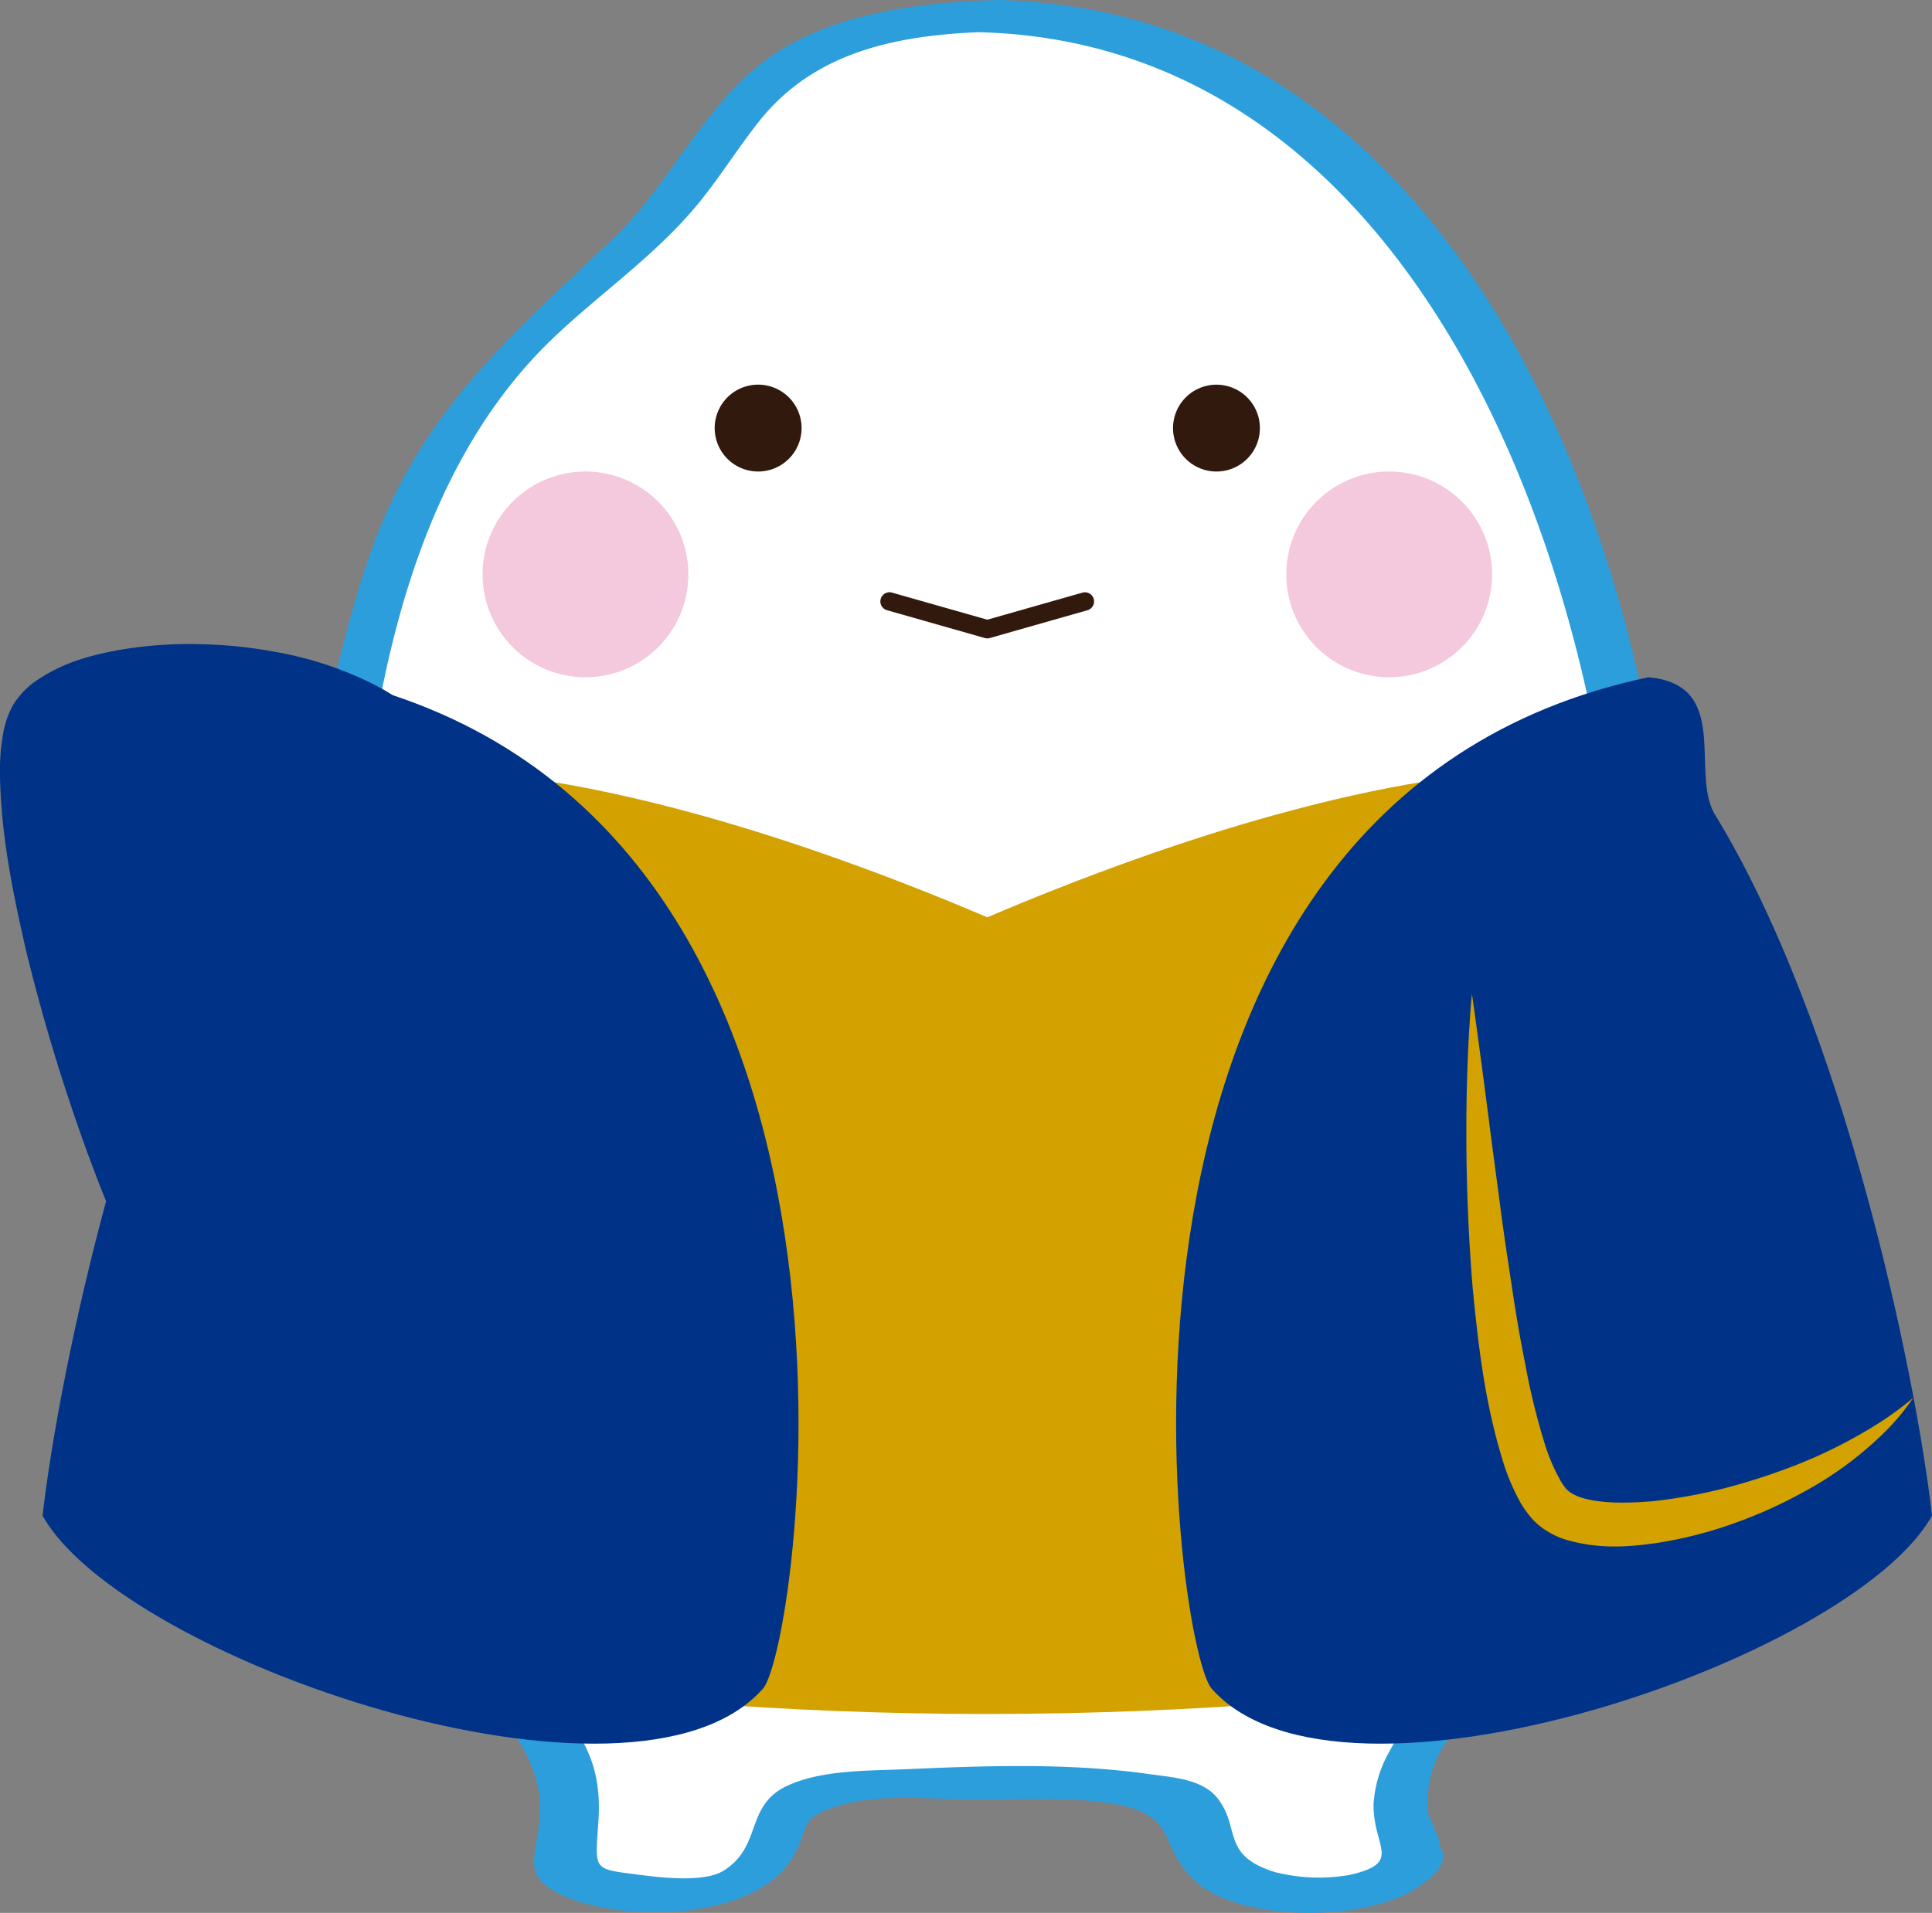
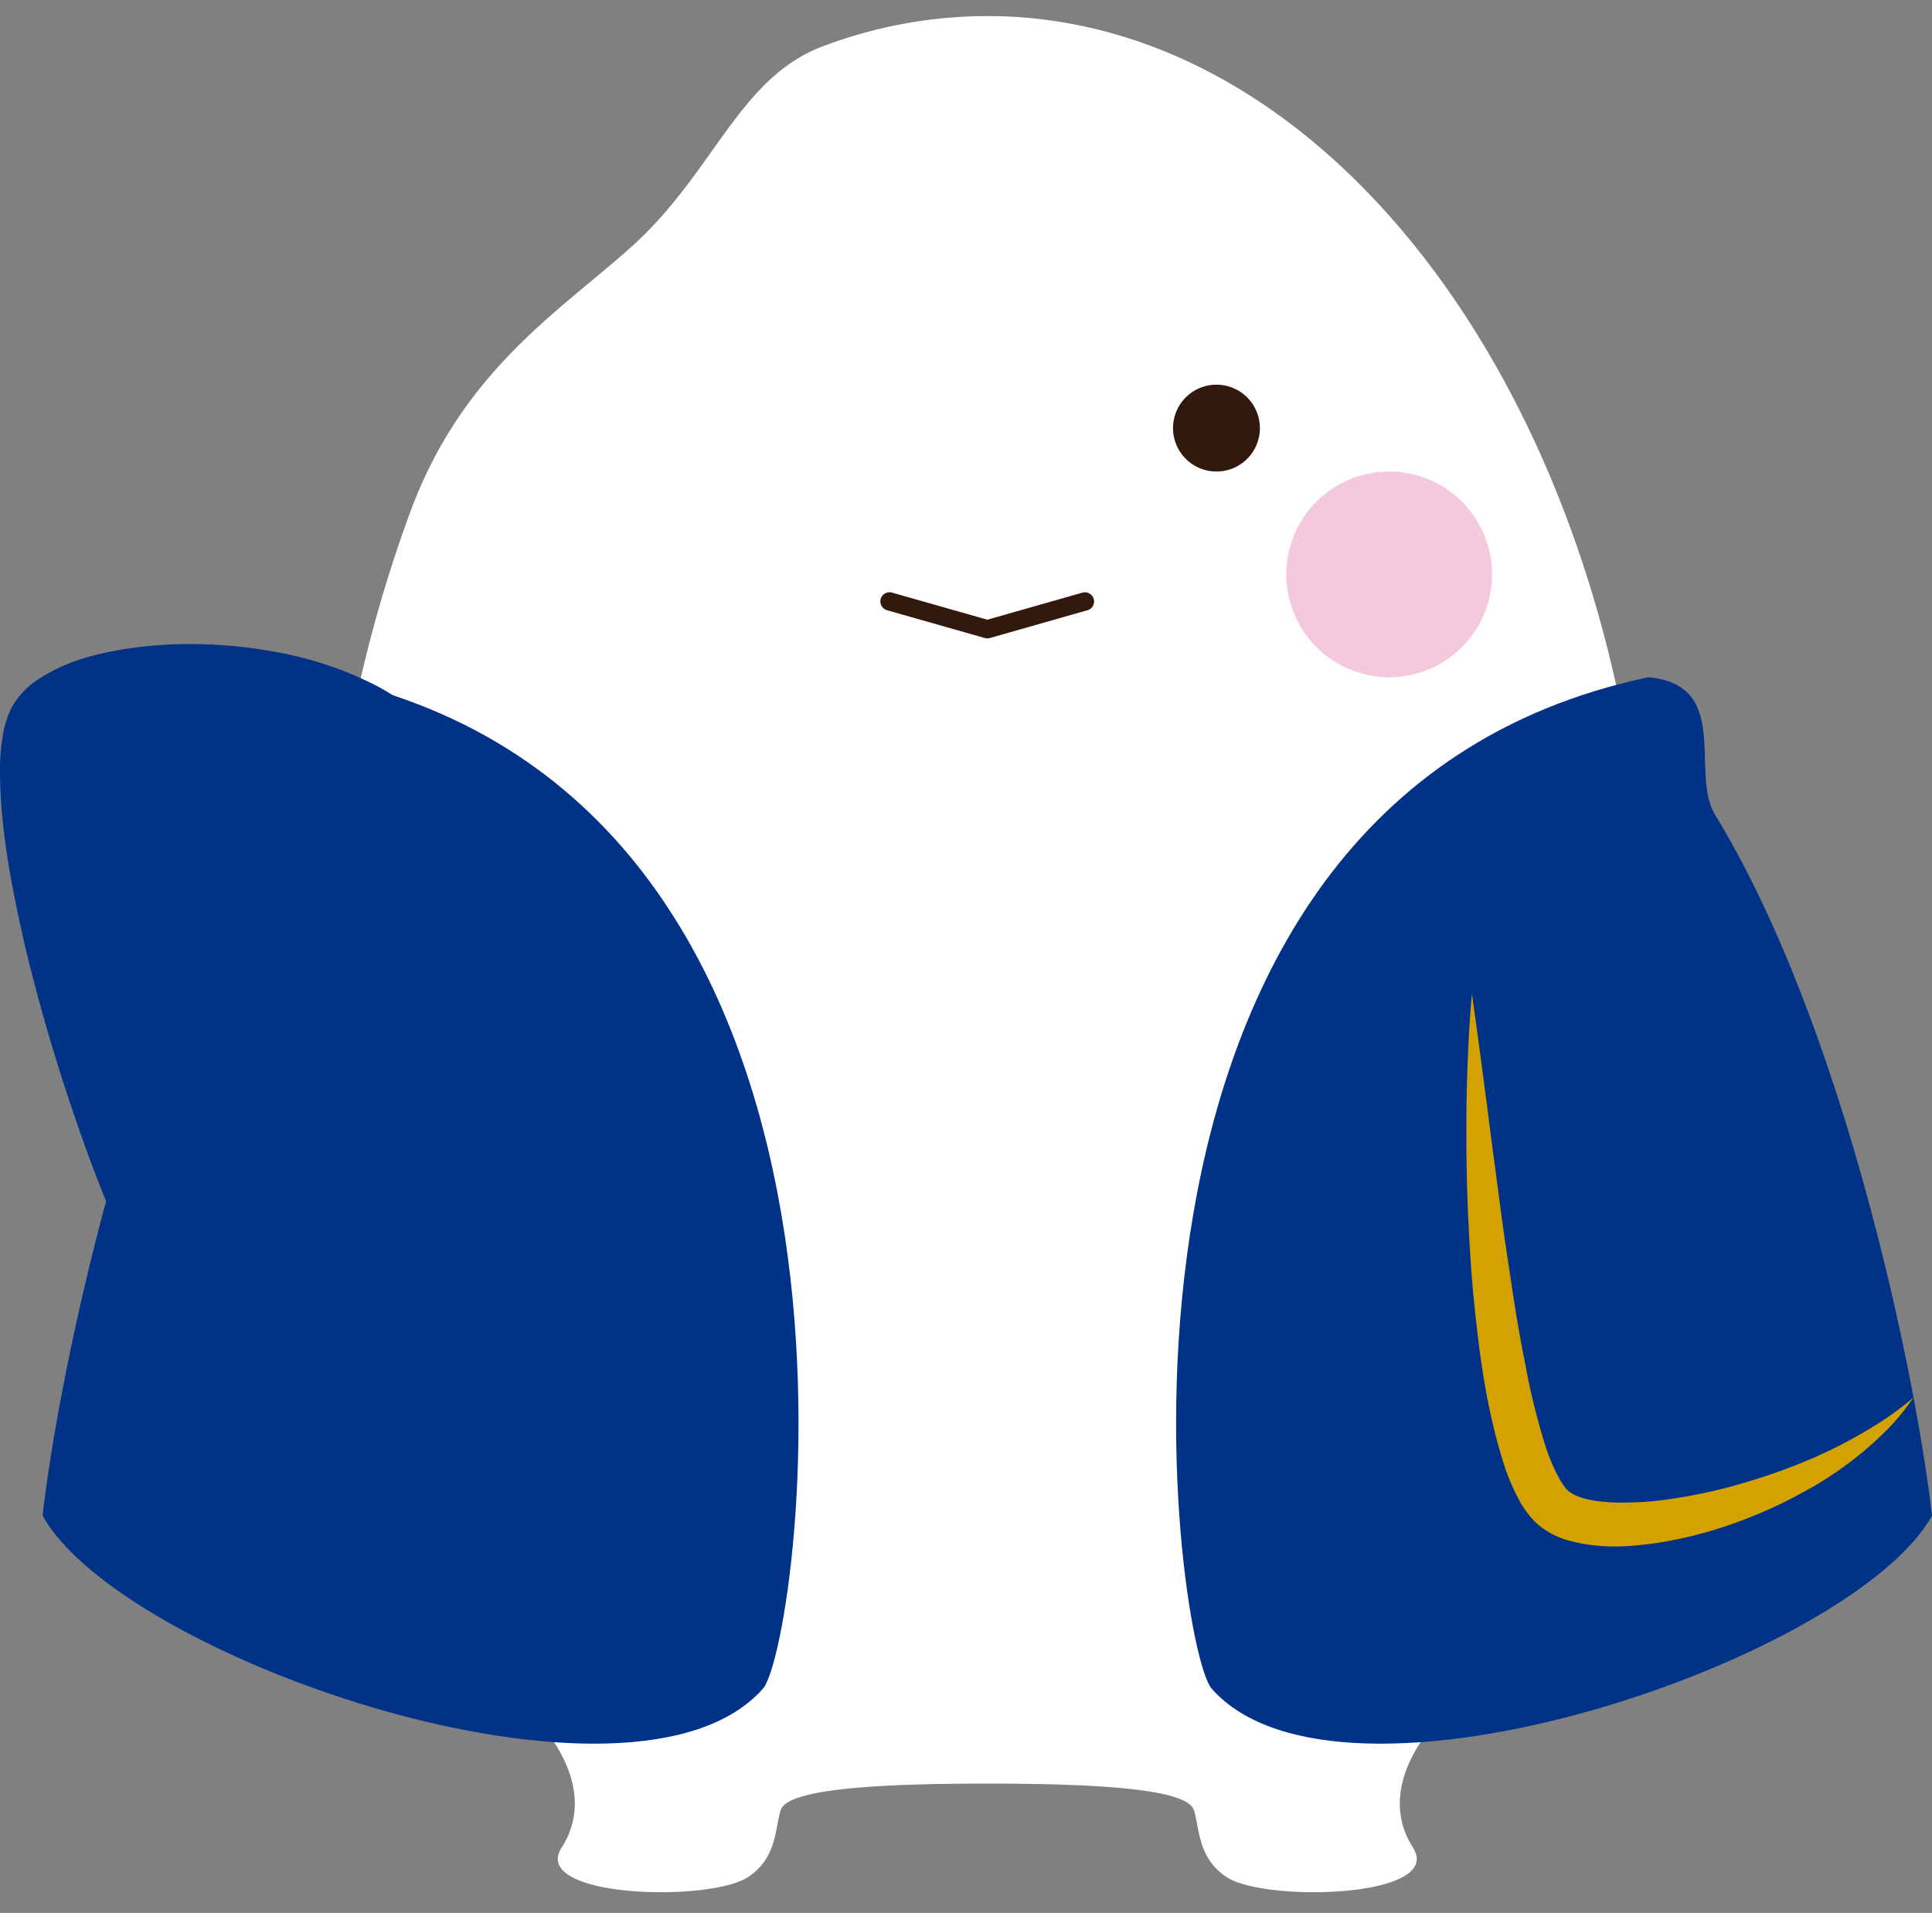
<svg xmlns="http://www.w3.org/2000/svg" id="Group_3314" data-name="Group 3314" width="289.387" height="286.594" viewBox="0 0 289.387 286.594">
  <rect x="0" y="0" width="289.387" height="286.594" fill="#808080" stroke="none" />
  <defs>
    <clipPath id="clip-path">
      <rect id="Rectangle_2085" data-name="Rectangle 2085" width="289.387" height="286.594" fill="none" />
    </clipPath>
  </defs>
  <g id="Group_3200" data-name="Group 3200" clip-path="url(#clip-path)">
    <path id="Path_6201" data-name="Path 6201" d="M121.58,1.111a69.71,69.71,0,0,0-24.69,4.553C84.47,10.336,80.652,24.378,68.667,35.314,58.094,44.968,43.22,53.8,35.25,75.126a204.162,204.162,0,0,0-12.707,71.228c0,47.439,6.932,85.9,30.925,109.41,1.523,1.5,10.133,10.683,4.356,19.743-4.8,7.535,22.04,8.224,27.863,4.455,4.444-2.882,4.065-7.448,4.965-10.107,1.075-3.157,14.623-3.931,30.929-3.931s29.854.774,30.923,3.931c.9,2.659.524,7.225,4.967,10.107,5.818,3.768,32.667,3.079,27.865-4.455-5.777-9.06,2.834-18.248,4.353-19.743,23.995-23.509,30.923-61.971,30.923-109.41h.006c0-80.214-44.343-145.243-99.037-145.243" transform="translate(26.307 1.297)" fill="#fff" />
-     <path id="Path_6202" data-name="Path 6202" d="M226.729,147.2C226.12,87.525,197.259,1.586,125.214,0a3.737,3.737,0,0,0-.633.041c-.126,0-.236-.011-.375-.007C112.962.452,99.852,2.1,90.492,9.027c-9.48,7.023-14.4,18.749-22.911,26.805C50.937,51.584,37.707,62.77,30.409,85.484c-9.422,29.33-11.043,60.021-8.791,90.57,1.69,22.952,5.8,46.778,17.877,66.758,5.69,9.411,17.819,17.516,17.21,28.886-.347,6.438-3.188,9.327,3.645,12.386,8.642,3.868,27.67,3.7,33.714-5.071,3.547-5.153.622-6.594,7.974-8.638,6.193-1.721,13.732-.745,20.17-.745,6.815,0,14.415-.533,21.173.78,8.794,1.712,5.924,6.007,11.283,11.24,6.653,6.494,26.426,6.377,33.794.893,1.372-1.021,2.856-1.935,3.409-3.68.5-1.586-.6-1.7-.433-3.123l-1.658-3.868A15.906,15.906,0,0,1,193,260.219c6.46-9.838,14.675-16.935,19.8-28.017,12.172-26.318,13.78-56.43,13.923-84.971,0-.011.009-.02.006-.03m-15.42,68.235a103.22,103.22,0,0,1-12.59,28.476c-4.319,6.568-11.127,11.58-14.792,18.519a18.172,18.172,0,0,0-2.362,7.821c-.121,6.54,4.5,8.8-3.556,10.646a26.667,26.667,0,0,1-11.186-.41c-8.074-2.5-5.166-6.46-8.516-10.937-2.282-3.049-6.9-3.261-10.371-3.755-11.888-1.692-24.424-1.263-36.392-.73-5.537.245-12.6.065-17.8,2.479-6.395,2.971-3.666,9.106-9.576,12.746-2.9,1.788-9.368,1.014-12.768.57-6.893-.9-6.419-.542-5.94-8.063.466-7.337-1.5-11.754-6.193-17.34-29.605-35.2-34-83.942-29.62-128.581,2.635-26.836,8.9-57.069,29.111-76.3,7.049-6.7,15.056-12.18,21.334-19.687,3.4-4.07,6.169-8.605,9.467-12.748,8.206-10.317,20.346-12.772,32.754-13.32,68.779,1.6,95.864,86.83,96.449,143.254l-.007.024c-.113,22.545-1.209,45.537-7.45,67.336" transform="translate(24.175 0)" fill="#2d9edc" />
-     <path id="Path_6203" data-name="Path 6203" d="M49.4,33.1a6.508,6.508,0,1,1,6.507,6.51A6.508,6.508,0,0,1,49.4,33.1" transform="translate(57.651 31.034)" fill="#32190e" />
-     <path id="Path_6204" data-name="Path 6204" d="M134.578,194.712c60.189,0,119.215-9.626,122.932-22.432S220.57,53.2,220.57,53.2c-25.8,0-58.176,10.3-85.994,22.151C106.761,63.5,74.384,53.2,48.584,53.2c0,0-40.657,106.274-36.94,119.083s62.74,22.432,122.932,22.432Z" transform="translate(13.308 62.078)" fill="#d3a100" />
+     <path id="Path_6203" data-name="Path 6203" d="M49.4,33.1A6.508,6.508,0,0,1,49.4,33.1" transform="translate(57.651 31.034)" fill="#32190e" />
    <path id="Path_6205" data-name="Path 6205" d="M94.093,33.1a6.505,6.505,0,1,0-6.505,6.51,6.5,6.5,0,0,0,6.505-6.51" transform="translate(94.621 31.034)" fill="#32190e" />
    <path id="Path_6206" data-name="Path 6206" d="M76.869,47.858a1.373,1.373,0,0,1-.375-.052L61.85,43.639A1.37,1.37,0,0,1,62.6,41l14.269,4.059L91.139,41a1.37,1.37,0,0,1,.75,2.635L77.244,47.806a1.373,1.373,0,0,1-.375.052" transform="translate(71.015 47.785)" fill="#32190e" />
    <path id="Path_6207" data-name="Path 6207" d="M110.84,198.36c-19.368,21.917-96.02-4.466-107.9-25.93,2.381-20.978,13.208-73.6,32.671-105.3,3.43-6.386-2.5-19.171,9.795-20.307C134.256,65.54,116.559,191.887,110.84,198.36" transform="translate(3.437 54.642)" fill="#038" />
    <path id="Path_6208" data-name="Path 6208" d="M59.543,52.491C41.295,42.027,8.7,44.876,3.2,53.681c-7.413,11.9,12.633,77.055,12.633,77.055" transform="translate(1.817 53.426)" fill="#038" />
    <path id="Path_6209" data-name="Path 6209" d="M61.36,53.958l-1.272-.917a34.426,34.426,0,0,0-3.823-2.325,53.386,53.386,0,0,0-15.227-5.043A68.351,68.351,0,0,0,30.292,44.56a62.348,62.348,0,0,0-12.165.815c-4.232.763-8.631,1.8-13,4.858a12.186,12.186,0,0,0-3.116,3.35c-.15.286-.219.351-.438.834A10.47,10.47,0,0,0,1.1,55.562a15.634,15.634,0,0,0-.557,1.963,32.329,32.329,0,0,0-.535,7.192c.223,9.151,2.069,17.7,3.883,25.689,1.939,7.957,4.083,15.26,6.126,21.451,4.054,12.4,7.636,20.346,7.636,20.346s-1.545-8.572-4.048-21.28c-.6-3.175-1.263-6.616-1.957-10.254S10.272,93.2,9.6,89.241C8.9,85.286,8.254,81.2,7.756,77.051a102.5,102.5,0,0,1-1-12.4,28.187,28.187,0,0,1,.475-5.695,8.285,8.285,0,0,1,.3-1.146l.121-.351a4.013,4.013,0,0,1,.295-.594A6.885,6.885,0,0,1,9.2,55.577c2.577-1.95,6.505-3.144,10.146-4.041A78.156,78.156,0,0,1,30.4,49.971a95.572,95.572,0,0,1,10.152-.111A72.852,72.852,0,0,1,55.724,52.1a48.9,48.9,0,0,1,5.636,1.861" transform="translate(0 51.959)" fill="#038" />
    <path id="Path_6210" data-name="Path 6210" d="M86.627,198.36c19.364,21.917,96.018-4.466,107.891-25.93-2.379-20.978-13.2-73.6-32.671-105.3-3.432-6.386,2.505-19.171-9.795-20.307C63.209,65.54,80.906,191.887,86.627,198.36" transform="translate(94.869 54.642)" fill="#038" />
    <path id="Path_6211" data-name="Path 6211" d="M168.335,129.2a48.84,48.84,0,0,1-4.761,3.543,72.818,72.818,0,0,1-13.7,6.9,95.373,95.373,0,0,1-9.669,3.094,78.066,78.066,0,0,1-10.989,2c-3.738.295-7.84.4-10.9-.639a6.788,6.788,0,0,1-1.591-.828c-.152-.152-.492-.44-.47-.47l-.228-.295a8.664,8.664,0,0,1-.641-.992,27.938,27.938,0,0,1-2.247-5.257,102.125,102.125,0,0,1-2.96-12.083c-.832-4.091-1.506-8.178-2.087-12.15-.611-3.97-1.188-7.825-1.66-11.491-.488-3.673-.949-7.144-1.374-10.352-1.63-12.846-2.865-21.468-2.865-21.468s-.895,8.672-.834,21.713c.009,6.523.275,14.129.94,22.289.8,8.161,1.74,16.85,4.412,25.607a32.524,32.524,0,0,0,2.776,6.657,15.53,15.53,0,0,0,1.149,1.688,10.617,10.617,0,0,0,.806.938,9.335,9.335,0,0,0,.68.65,12.172,12.172,0,0,0,4.013,2.2c5.112,1.528,9.613,1.122,13.871.514a62.563,62.563,0,0,0,11.8-3.06,68.5,68.5,0,0,0,9.851-4.447,53.385,53.385,0,0,0,12.861-9.584,34.1,34.1,0,0,0,2.9-3.411l.917-1.27" transform="translate(118.283 80.187)" fill="#d3a100" />
-     <path id="Path_6212" data-name="Path 6212" d="M33.357,48.011A15.411,15.411,0,1,1,48.768,63.423,15.411,15.411,0,0,1,33.357,48.011" transform="translate(38.926 38.043)" fill="#f4c8dd" />
    <path id="Path_6213" data-name="Path 6213" d="M119.735,48.011a15.411,15.411,0,1,0-15.411,15.411,15.411,15.411,0,0,0,15.411-15.411" transform="translate(103.757 38.043)" fill="#f4c8dd" />
  </g>
</svg>